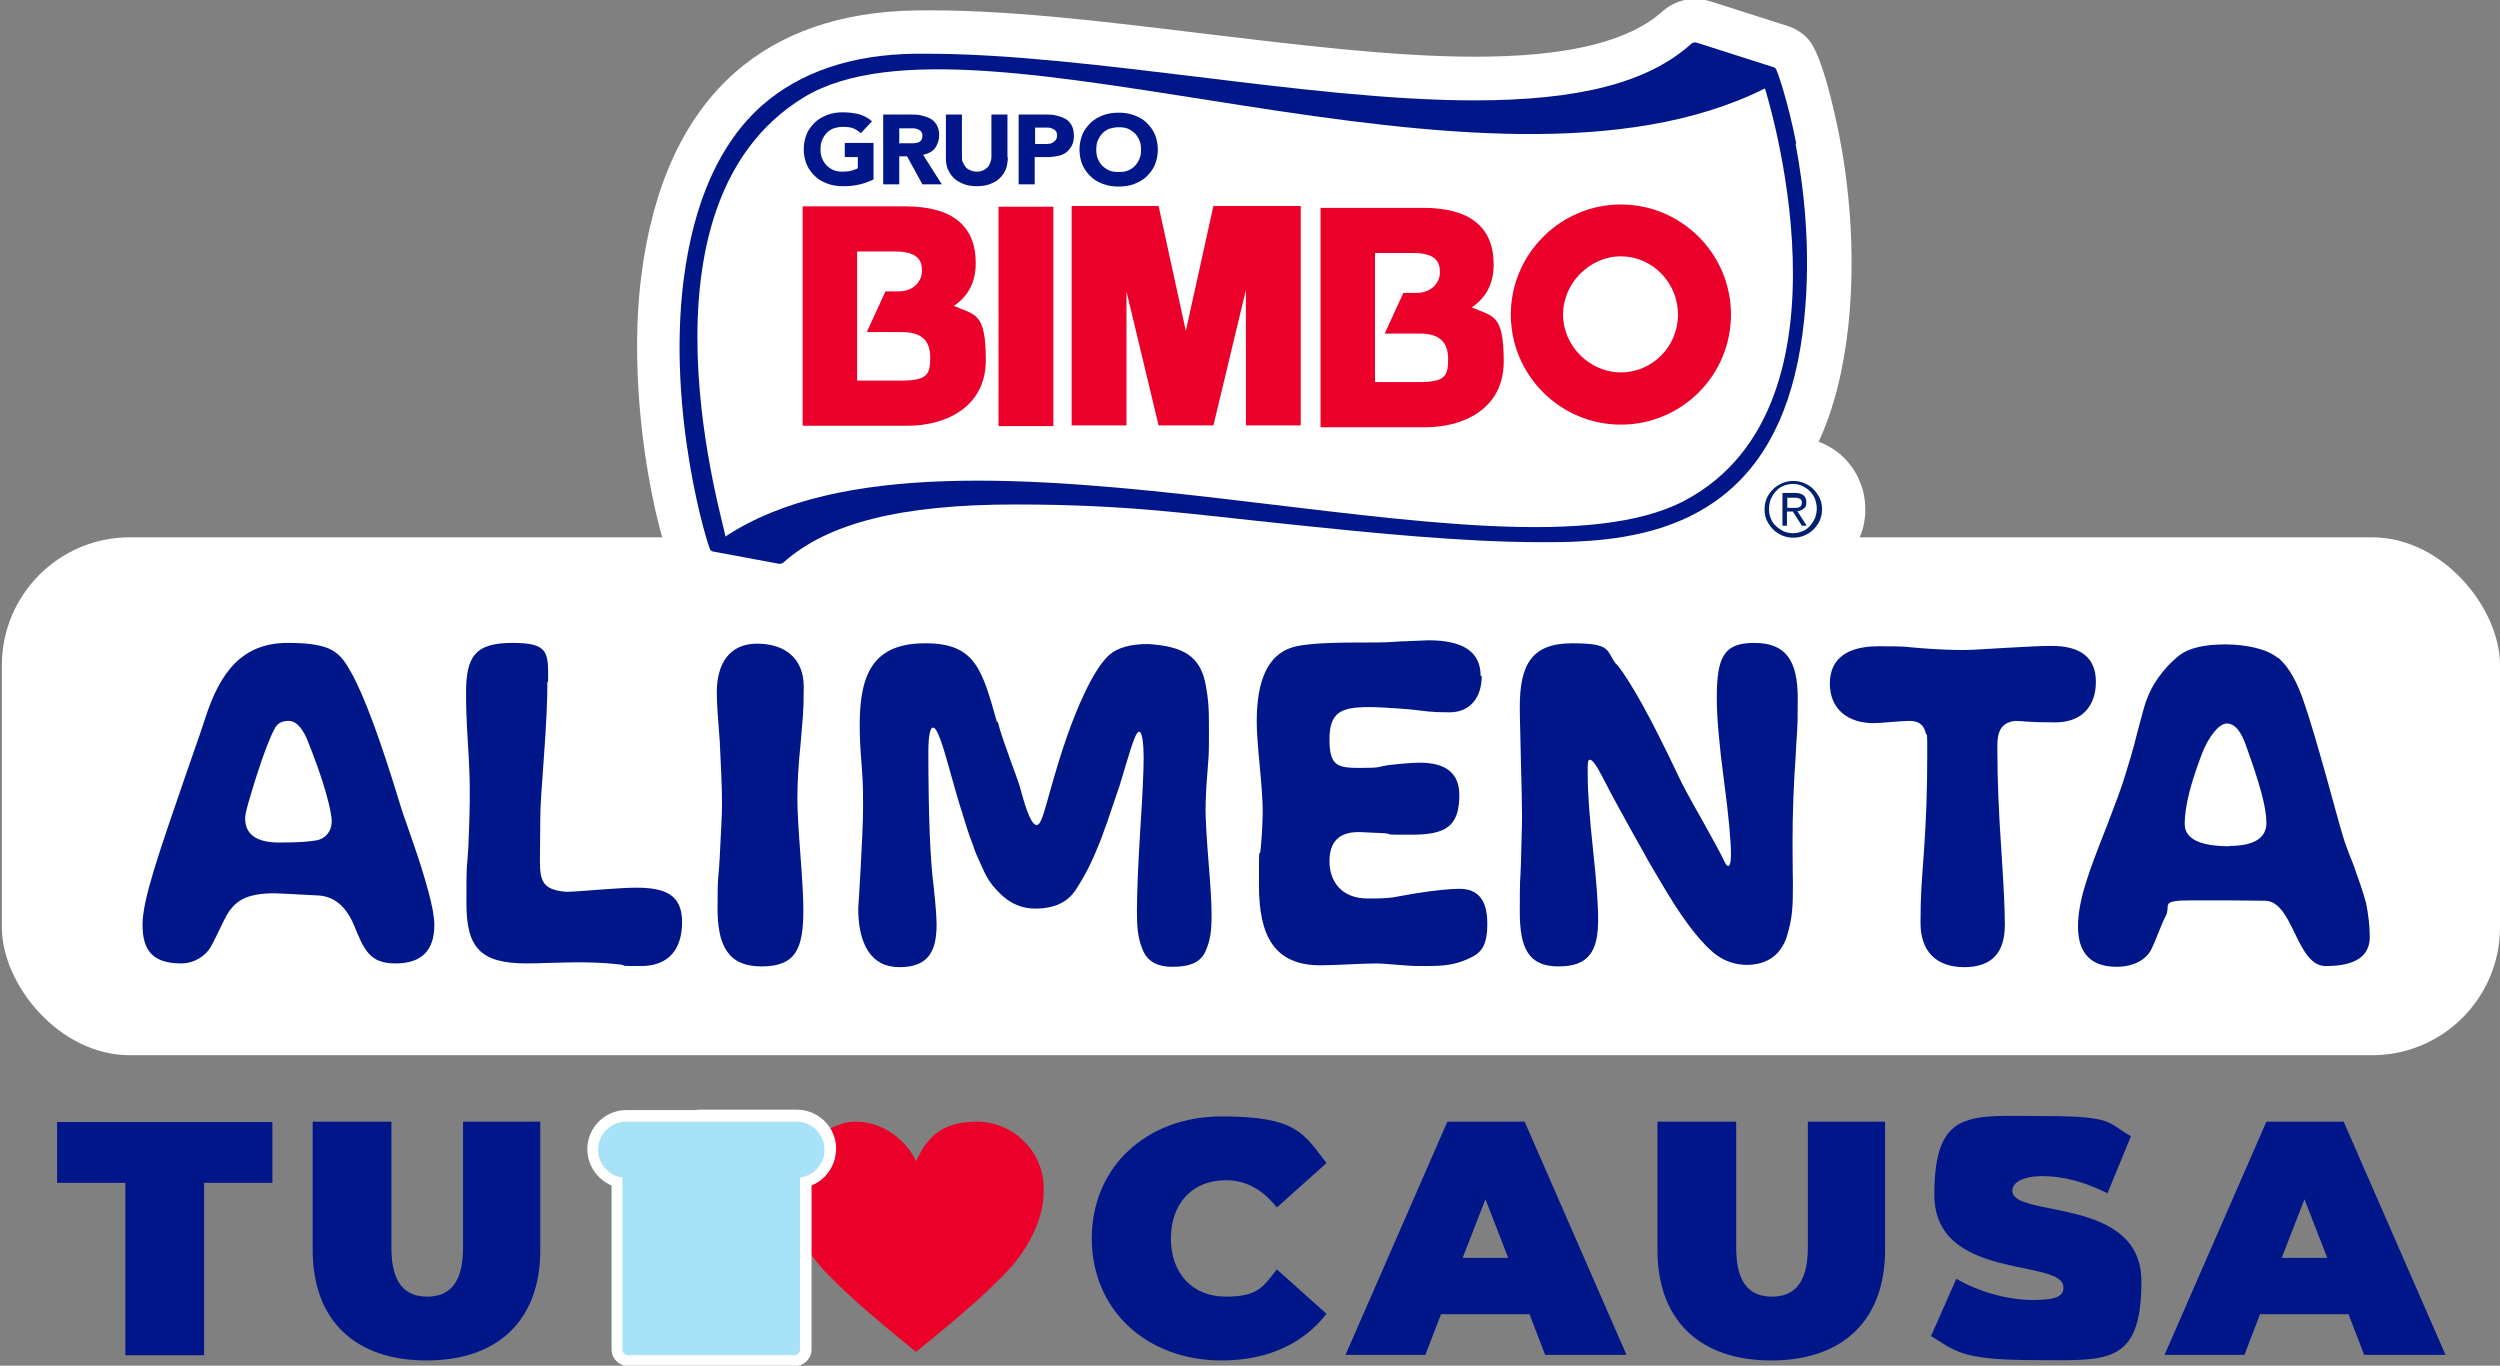
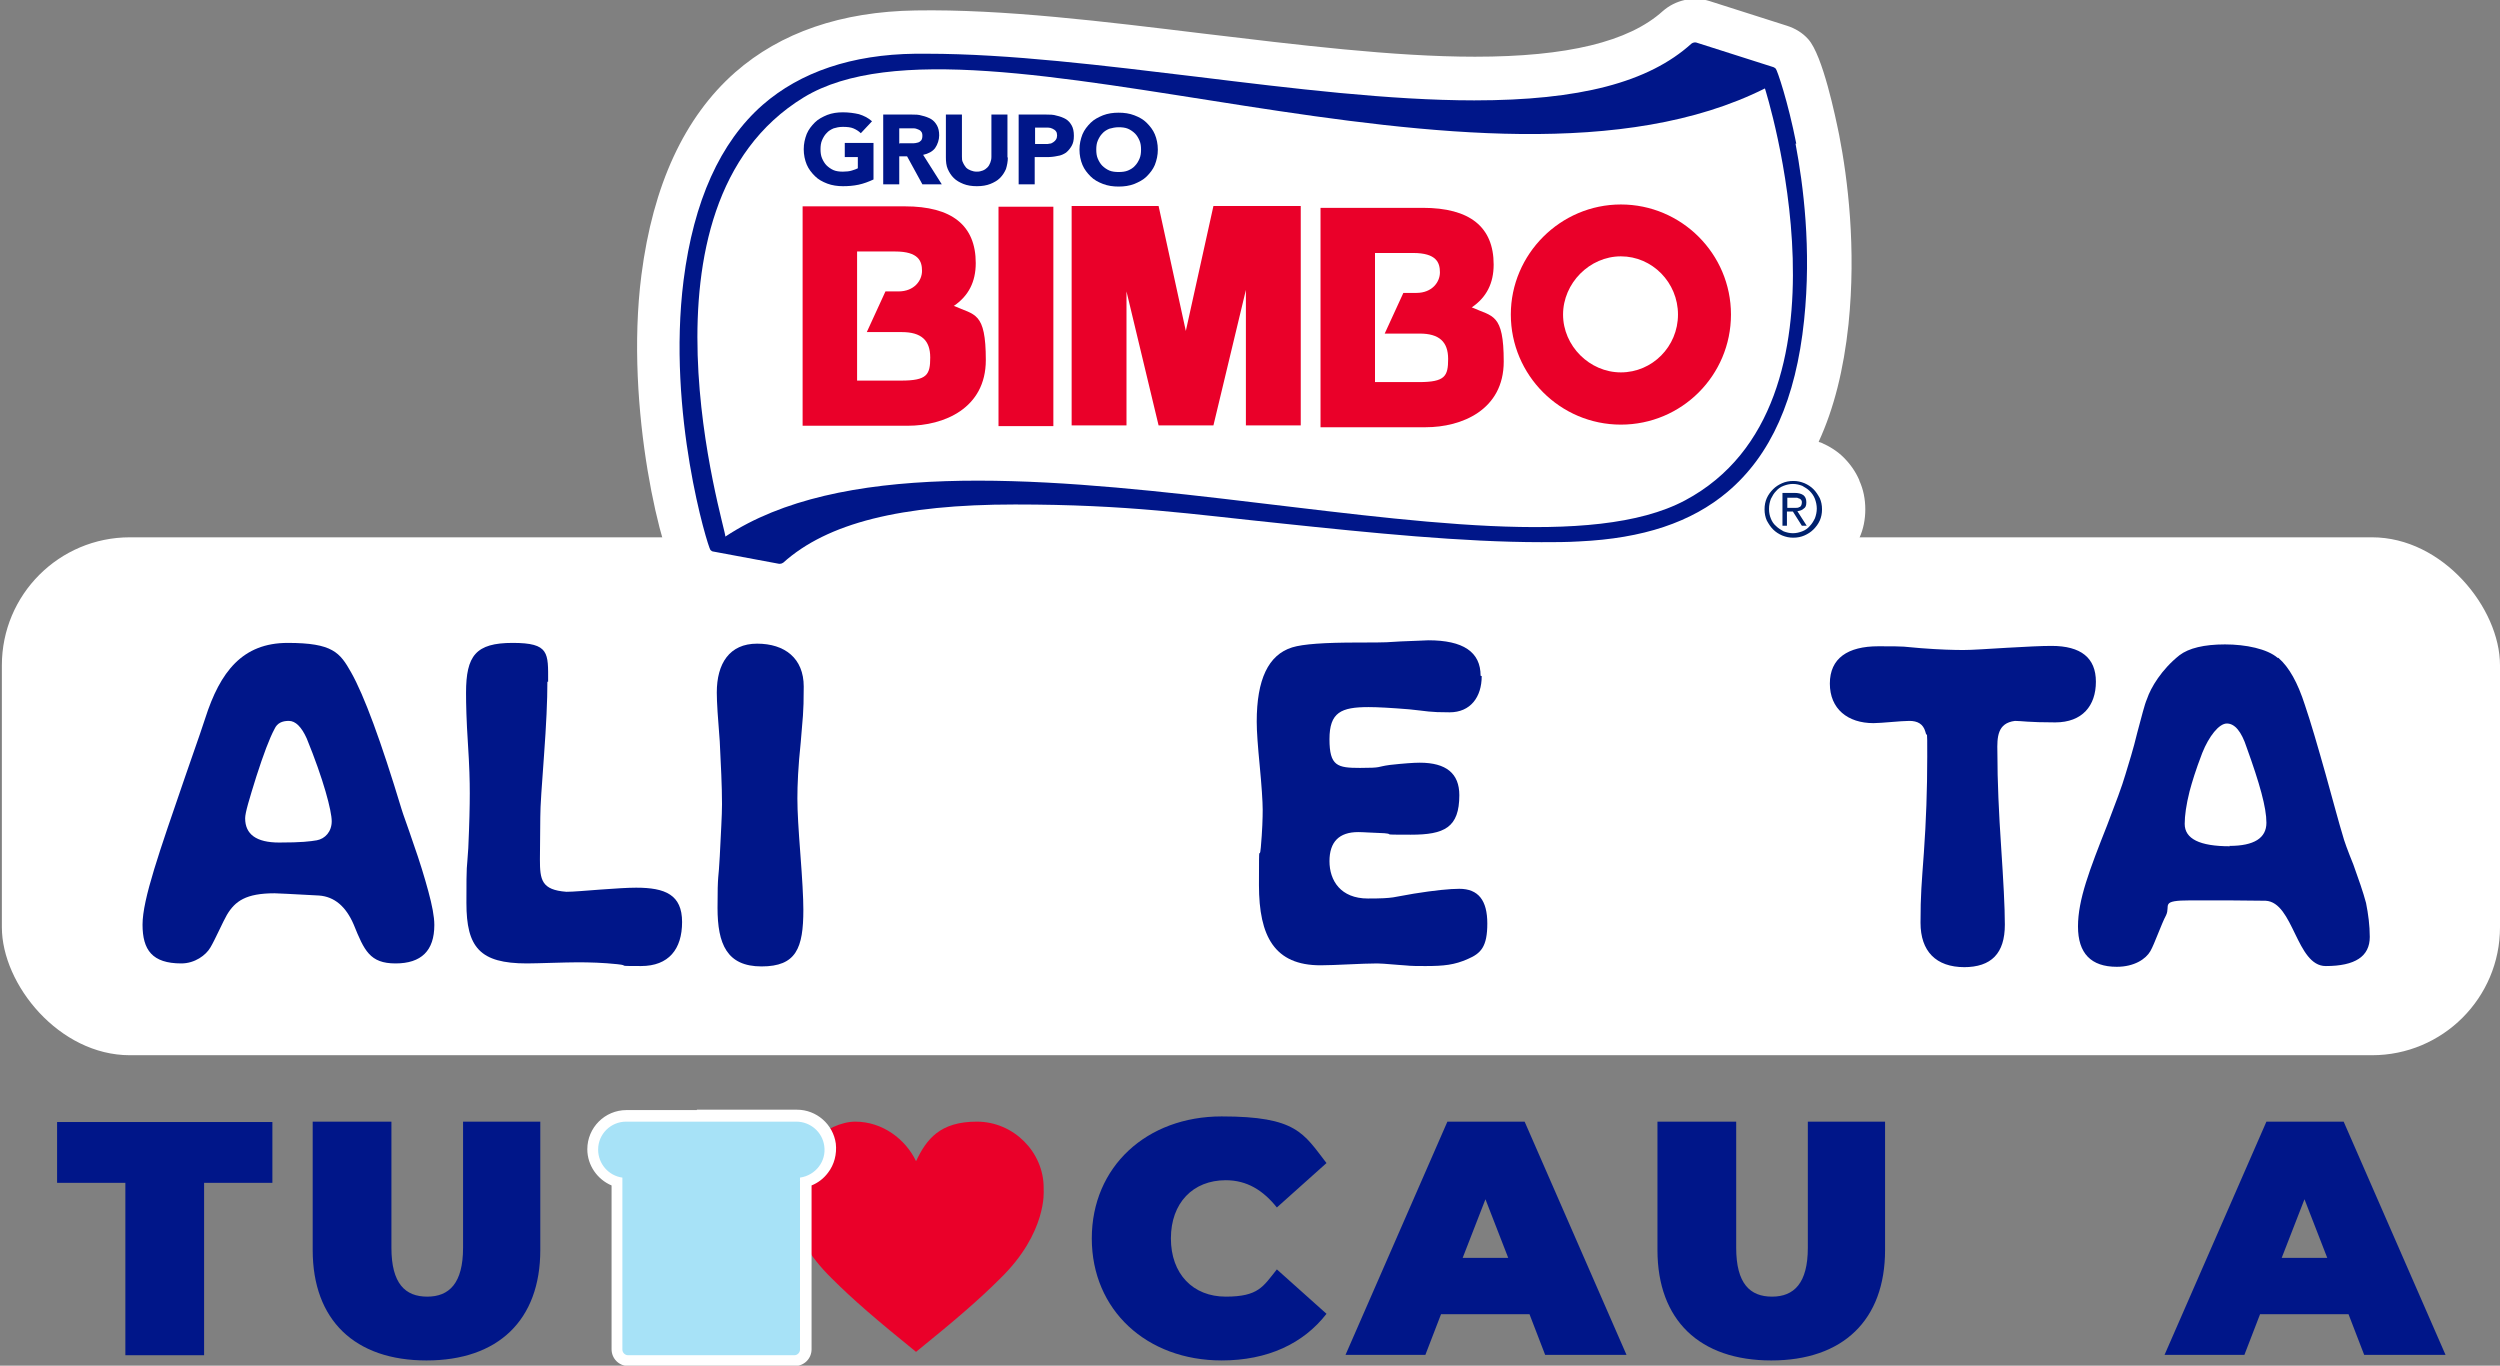
<svg xmlns="http://www.w3.org/2000/svg" id="Layer_1" data-name="Layer 1" version="1.1" viewBox="0 0 670 366">
  <rect x="0" y="0" width="670" height="366" fill="#808080" stroke="none" />
  <defs>
    <style>
      .cls-1 {
        fill: #ea0029;
      }

      .cls-1, .cls-2, .cls-3, .cls-4, .cls-5 {
        stroke-width: 0px;
      }

      .cls-2 {
        fill: #001689;
      }

      .cls-3 {
        fill: #fff;
      }

      .cls-4 {
        fill: #a7e2f7;
      }

      .cls-5 {
        fill: #00216d;
      }
    </style>
  </defs>
  <g>
    <rect class="cls-3" x=".5" y="144" width="669.5" height="138.8" rx="34.3" ry="34.3" />
    <g>
      <path class="cls-2" d="M94.1,180.2c3.5,6.2,8,18.4,13.5,36.6.4,1.4,1.6,4.5,3.2,9.3,1.7,4.8,3,9.1,4,12.8s1.6,6.7,1.6,9c0,6.9-3.5,10.3-10.4,10.3s-8.4-3.5-11.2-10.4c-2.1-4.9-5.2-7.5-9.3-7.8-7.4-.4-11.3-.6-11.9-.6-7.7,0-10.6,2.1-12.8,5.8-1,1.7-3.2,6.7-4.4,8.7-1.2,2.1-4.2,4.3-7.8,4.3-7.8,0-10.4-3.6-10.4-10.4s4.5-19.5,11.4-39.6c3.5-10,5.3-15.3,5.4-15.7,4-12.5,10-20.2,22.1-20.2s14,2.6,17,7.9ZM84.9,225.2c2.2-.4,4-2.3,4-5.1s-2.2-11.2-6.7-22.2c-1.4-3.1-3-4.7-4.8-4.7s-3.1.6-3.8,2.1c-1.4,2.6-3,6.9-4.9,12.8-1.9,6.1-3,9.7-3,11.2,0,4.3,3,6.5,9.1,6.5s8.3-.3,10.1-.6Z" />
      <path class="cls-2" d="M146.7,182.7c0,5.1-.3,11.5-.9,19.7-.6,8.2-1,13.6-1,16.6s-.1,8.3-.1,11.3c0,5.5.4,8.2,7.1,8.7,1.9,0,5.1-.3,9.2-.6s7.3-.5,9.5-.5c7.8,0,12.3,1.9,12.3,9.2s-3.6,11.8-11,11.8-2.6-.1-6.4-.5-7.4-.5-10.6-.5-11,.3-13.6.3c-12.6,0-16.2-4.3-16.2-16.2s.1-8,.5-14.7c.3-6.6.4-11.4.4-14.7s-.1-7.3-.5-13.4c-.4-6.1-.5-10.5-.5-13.5,0-10,2.6-13.4,12.5-13.4s9.5,2.7,9.5,10.4Z" />
      <path class="cls-2" d="M192.9,198.8c-.5-6.2-.8-10.6-.8-13.2,0-7.8,3.4-13.1,10.8-13.1s12.5,3.9,12.5,11.5-.3,8.3-.8,14.9c-.7,6.6-.9,11.5-.9,15.1s.3,8.3.8,14.9.8,11.7.8,14.9c0,10.3-1.9,15.2-11.2,15.2s-11.8-6-11.8-15.7.3-7.5.6-13.8.6-10.9.6-14c0-4.9-.3-10.5-.6-16.7Z" />
-       <path class="cls-2" d="M267.4,193.4c.6,2.5,1.7,5.6,3.1,9.5,1.4,3.9,2.5,6.7,3,8.6,1.7,6.4,3.1,9.6,4.3,9.6s1.9-3,3.6-9c3-10.8,6-19.5,9.2-26.2,2.3-4.9,4.5-8.4,6.7-10.4,2.2-1.9,5.6-2.9,10.4-2.9,9.6.6,13.8,3.4,15.3,10.3,1,5.1,1,7.3,1,13.9s-.1,5.6-.4,10.1c-.4,4.5-.5,8-.5,10.4s.3,7.7.8,13.8c.5,6.1.8,10.8.8,13.8,0,4.7-.3,7-1.6,10-1.3,3-4.2,4.2-8.8,4.2s-7-1.7-8.2-4.9c-1.2-3.1-1.4-5.8-1.4-10.1s.3-12.5.9-21.8c.6-9.2.9-15.7.9-19.3s-.4-6.9-1.2-6.9-1.7,2.7-3.4,8.3c-.9,2.9-1.4,4.8-1.8,6-.5,1.6-3,8.7-3.5,10.3-.4,1-.9,2.5-1.6,4.4-2.1,5.2-3.6,8.6-6.6,13.2-2.2,3.5-5.8,5.2-10.9,5.2s-8.3-2.6-10.6-5.2c-1.2-1.2-2.5-3.1-3.6-5.7-1.2-2.6-2.1-4.5-2.5-6-.5-1.3-1.3-3.4-2.2-6.4-.9-2.9-2.1-6.6-3.4-11.4-1.3-4.7-2.3-8.2-3.1-10.4-.8-2.2-1.4-3.4-2.1-3.4s-1.2,2.2-1.2,6.5c0,17.1.5,29.1,1.4,35.9.5,4.7.8,8.2.8,10.4,0,7.3-2.3,11.4-10,11.4s-11-6.4-11-15.8c0,.5,1.3-19.9,1.3-26.9s-.1-7.1-.4-11.7c-.4-4.5-.5-8-.5-10.6,0-14.4,4.2-21.8,17.6-21.8s15.2,7,19.2,21.2Z" />
      <path class="cls-2" d="M397.1,181.2c0,5.6-3,9.7-8.6,9.7s-5.8-.3-10.8-.8c-4.9-.4-8.6-.6-10.9-.6-7.4,0-10.5,1.4-10.5,8.6s2.1,7.7,8.2,7.7,4.3-.3,8-.8c3.6-.4,6.4-.6,8-.6,7.1,0,10.6,2.9,10.6,8.7,0,8.7-4,10.6-13,10.6s-3.9-.1-7.1-.4c-3.2-.1-5.6-.3-7-.3-5.1,0-7.7,2.6-7.7,7.8s3,10,10.3,10,6.7-.4,12.3-1.3c5.6-.9,9.7-1.3,12.2-1.3,5.1,0,7.5,3.1,7.5,9.3s-1.7,8-5.2,9.5c-3.6,1.6-6.4,1.9-11.4,1.9s-3.8-.1-7.1-.3c-3.4-.3-5.3-.4-5.8-.4-4,0-11.4.5-15.2.5-12.3,0-16.5-7.7-16.5-21.5s.1-5.6.5-10.1.5-7.9.5-10.1-.3-6.6-.8-11.8c-.5-5.2-.8-9.1-.8-11.8,0-11.3,3.1-17.9,9.5-19.9,2.9-.9,8.7-1.3,17.6-1.3s7.7-.1,11.5-.3c3.9-.1,6.4-.3,7.4-.3,9.3,0,14,3.1,14,9.5Z" />
-       <path class="cls-2" d="M433.3,178c4,5.1,9.3,14.8,16,28.9,1.4,3.1,3.8,7.5,7,13.1,3.1,5.6,5.1,9.2,5.8,10.8.4.9.8,1.3,1,1.3.5,0,.8-1,.8-3.1,0-3.5-.6-10.3-1.9-20-1.3-9.7-1.9-17-1.9-21.8,0-10.9,1.7-14.9,10-14.9s11.7,4.4,11.7,14.9-.3,8.8-.6,16c-.5,7.1-.8,14.8-.8,22.7s.1,8.6.1,11c0,6.1-.1,9-1.6,14-.8,2.5-2.1,4.4-3.9,5.7-3.6,2.6-10.1,2.9-14.9-.6-3.6-2.6-8.3-8.4-13.4-16.9-2.5-4.2-4.7-7.8-6.4-11-1.8-3.1-3.9-7-6.4-11.5-2.5-4.5-3.9-7.4-4.4-8.3-1.6-3.1-2.7-4.7-3.4-4.7s-.6,1.3-.6,3.8c0,5.1.5,11.7,1.4,20,.9,8.3,1.4,14.7,1.4,19.1,0,8.4-2.5,12.5-10.6,12.5s-10.4-4.9-10.4-14.7.1-7,.3-12.6c.1-5.6.3-9.9.3-12.6s-.1-8.4-.3-15.1c-.1-6.5-.3-11.3-.3-14.5,0-11.4,3.2-17.1,14-17.1s9,1.9,11.9,5.7Z" />
      <path class="cls-2" d="M526.5,259.2c-7.7,0-11.8-4.3-11.8-11.9s.3-10.4.9-18.8.9-17,.9-25.7,0-4.5-.5-6.7c-.6-2.1-2.1-2.9-4.3-2.9s-7.5.6-9.6.6c-6.9,0-11.7-3.8-11.7-10.6s4.8-10,13-10,6.2.1,11.3.5c5.1.4,9,.5,11.5.5s6.4-.3,11.7-.6,9.2-.5,11.9-.5c7.9,0,11.9,3.2,11.9,9.6s-3.6,10.9-10.9,10.9-9-.4-10.8-.4c-4.7.6-4.8,4.3-4.7,8.4,0,7.9.4,16.3,1,25.3.6,9.1,1,16.1,1,20.9,0,7.7-3.6,11.4-11,11.4Z" />
      <path class="cls-2" d="M610.6,176.3c2.9,2.5,5.2,6.7,7.1,12.6,1.6,4.7,3.4,10.9,5.6,18.7,2.2,7.9,3.6,13.2,4.5,16.1.4,1.6,1.4,4.3,2.9,8,1.4,3.9,2.6,7.3,3.4,10.3.6,3,1,6.1,1,9.1,0,5.2-3.9,7.8-11.8,7.8s-8.6-17.1-16.1-17.5c-5.1-.1-11.7-.1-20.1-.1s-5.3,1.3-6.6,4c-1.2,2.2-3.1,7.7-4.2,9.6-1.2,2.1-4.3,4.2-9,4.2-6.9,0-10.4-3.6-10.4-10.8s3.1-15.2,7.8-27.1c2.3-6,4-10.5,4.9-13.6.9-3,2.1-6.7,3.2-11.3,1.2-4.4,1.9-7.4,2.6-9,1-3,3.9-7.9,8.7-11.7,2.5-1.9,6.6-2.9,12.2-2.9s11.3,1.2,14.1,3.6ZM597.5,226.7c6.6,0,9.9-2.1,9.9-6.2s-1.8-10.5-5.3-20.2c-1.4-4.3-3.2-6.4-5.3-6.4s-4.8,3.4-6.6,7.9c-1.8,4.7-2.7,7.7-3.4,10.3-.9,3.6-1.3,6.5-1.3,8.7,0,4,4,6,12.1,6Z" />
    </g>
    <g>
      <path class="cls-3" d="M498.3,128.7c-1-2.3-2.4-4.3-4.2-6.1-1.7-1.7-3.8-3-6.1-4-.2,0-.4-.1-.6-.2,4.1-8.9,6.7-19.3,8-31.5,2.1-20.5-.2-38.9-2.5-50.7-1-4.9-4.4-21.4-8.3-25.7-1.5-1.7-3.5-2.9-5.7-3.6l-20.7-6.6c-4.4-1.4-9.2-.3-12.6,2.7-9.1,8.2-25.6,12.2-50.3,12.2-21.9,0-47.7-3.2-72.8-6.2-26.4-3.2-53.6-6.6-77.1-6.2-19.9.3-36.2,5.9-48.4,16.6-13.6,12-22,30.2-25.1,54.3-4.6,35.9,5.7,76.6,10,81.5,1.9,2.2,4.5,3.7,7.4,4.2l17.6,3.2c.7.1,1.7.2,2.4.2,3.2,0,6.3-1.2,8.7-3.3,9.4-8.5,27.1-12.6,54.3-12.6s46.3,2.6,70.4,5c24.1,2.5,49,5.1,70.7,5.1s7.3,0,10.6-.2c16.1-.7,29.2-4.4,39.8-11,.9,1.6,2,3.2,3.3,4.5,1.7,1.7,3.8,3,6,4,2.4,1,4.9,1.5,7.5,1.5s5.1-.5,7.4-1.5c2.3-1,4.4-2.3,6.1-4,1.8-1.7,3.2-3.8,4.2-6.1,1.1-2.4,1.6-5,1.6-7.7s-.5-5.3-1.6-7.7Z" />
      <path class="cls-2" d="M481.4,38.5c-2.2-11.2-5.1-19.7-5.5-20.1-.2-.2-.4-.3-.6-.4l-20.7-6.6c-.4-.1-.9,0-1.3.3-11.5,10.4-30,15.2-58.2,15.2-22.6,0-48.8-3.2-74.1-6.3-24.9-3-50.6-6.2-72.6-6.2s-2.1,0-3.1,0c-17,.2-30.8,4.9-40.9,13.7-11.4,10-18.5,25.8-21.2,47-4.5,35.7,6.5,71.5,7.2,72.3.2.2.5.4.7.4l17.7,3.3c0,0,.2,0,.2,0,.3,0,.6-.1.9-.3,11.8-10.6,31.5-15.6,62.1-15.6s47.2,2.6,71.6,5.1c23.8,2.5,48.4,5,69.5,5h0c3.5,0,6.9,0,10.1-.2,17.1-.8,30.1-5.1,39.8-13.3,11.6-9.8,18.3-24.9,20.5-46,2-19.1-.2-36.2-2.3-47.3Z" />
      <path class="cls-3" d="M473,23.7s27,84.6-21.4,110.4c-49,26.1-196.3-30.6-257.2,9.7.2-2-27-88.4,21-117.7,46.4-28.3,182.7,35.1,257.6-2.4Z" />
      <path class="cls-1" d="M255.6,82c4-2.7,5.9-6.5,5.9-11.5,0-10.1-6.4-15.2-19-15.2h-27.4v58.8h28.2c9.6,0,20.9-4.6,20.9-17.6s-3-12-8.5-14.5ZM241.6,102h-11.9v-34.6h10.2c6.3,0,7.2,2.6,7.2,5.2s-2.1,5.5-6.3,5.5h-3.5l-5,10.9h9.4c5.2,0,7.6,2.2,7.6,6.8s-.8,6.2-7.8,6.2Z" />
      <rect class="cls-1" x="267.6" y="55.4" width="14.7" height="58.8" />
      <polygon class="cls-1" points="317.8 88.7 310.5 55.2 287.2 55.2 287.2 114 301.9 114 301.9 78.1 310.5 114 325.2 114 333.9 77.7 333.9 114 348.6 114 348.6 55.2 325.2 55.2 317.8 88.7" />
      <path class="cls-1" d="M394.4,82.4c4-2.7,5.9-6.5,5.9-11.5,0-10.1-6.4-15.2-19-15.2h-27.4v58.8h28.2c9.6,0,20.9-4.6,20.9-17.6s-3-12-8.5-14.5ZM380.4,102.4h-11.9v-34.6h10.2c6.3,0,7.2,2.6,7.2,5.2s-2.1,5.5-6.3,5.5h-3.5l-5,10.9h9.4c5.2,0,7.6,2.2,7.6,6.8s-.8,6.2-7.8,6.2Z" />
      <path class="cls-1" d="M434.4,54.8c-16.2,0-29.5,13.3-29.5,29.5s13.2,29.5,29.5,29.5,29.5-13.2,29.5-29.5-13.3-29.5-29.5-29.5ZM434.4,99.8c-8.4,0-15.5-7.1-15.5-15.5s7.1-15.6,15.5-15.6,15.3,7,15.3,15.6-6.9,15.5-15.3,15.5Z" />
      <path class="cls-2" d="M234.1,48.1c-1.3.6-2.6,1.1-4,1.4-1.4.3-2.8.4-4.2.4s-2.9-.2-4.2-.7c-1.3-.5-2.4-1.1-3.3-2-.9-.9-1.7-1.9-2.2-3.1-.5-1.2-.8-2.6-.8-4.1s.3-2.8.8-4.1c.5-1.2,1.3-2.2,2.2-3.1.9-.9,2.1-1.5,3.3-2,1.3-.5,2.7-.7,4.2-.7s3,.2,4.3.5c1.3.4,2.5,1,3.5,1.9l-3,3.2c-.6-.6-1.3-1-2-1.3-.7-.3-1.7-.4-2.8-.4s-1.8.2-2.5.4c-.7.3-1.4.7-1.9,1.3-.5.5-.9,1.2-1.2,1.9-.3.7-.4,1.5-.4,2.4s.1,1.7.4,2.4c.3.7.7,1.4,1.2,1.9.5.5,1.2,1,1.9,1.3.7.3,1.6.4,2.5.4s1.8-.1,2.4-.3c.7-.2,1.2-.4,1.6-.6v-3h-3.5v-3.8h7.7v9.8Z" />
      <path class="cls-2" d="M236.7,30.7h7.6c1,0,1.9,0,2.8.3.9.2,1.7.5,2.4.9.7.4,1.2,1,1.6,1.7.4.7.6,1.6.6,2.7s-.4,2.4-1.1,3.4c-.7.9-1.8,1.5-3.2,1.8l5,7.9h-5.2l-4.1-7.5h-2.1v7.5h-4.3v-18.7ZM241.1,38.4h2.5c.4,0,.8,0,1.2,0,.4,0,.8-.1,1.2-.2.4-.1.6-.3.9-.6.2-.3.3-.7.3-1.2s-.1-.9-.3-1.1c-.2-.3-.5-.5-.8-.6-.3-.1-.7-.3-1.1-.3-.4,0-.8,0-1.2,0h-2.8v4.2Z" />
      <path class="cls-2" d="M270.1,42.2c0,1.1-.2,2.1-.5,3.1-.4.9-.9,1.7-1.6,2.4-.7.7-1.6,1.2-2.6,1.6-1,.4-2.2.6-3.6.6s-2.6-.2-3.6-.6c-1-.4-1.9-.9-2.6-1.6-.7-.7-1.2-1.5-1.6-2.4-.4-.9-.5-2-.5-3.1v-11.5h4.3v11.3c0,.6,0,1.1.3,1.6.2.5.5.9.8,1.3.4.4.8.6,1.3.8.5.2,1,.3,1.6.3s1.1-.1,1.6-.3c.5-.2.9-.5,1.2-.8.4-.4.6-.8.8-1.3s.3-1,.3-1.6v-11.3h4.3s0,11.5,0,11.5Z" />
      <path class="cls-2" d="M273,30.7h7.3c1,0,2,0,2.9.3.9.2,1.7.5,2.4.9.7.4,1.2,1,1.6,1.7.4.7.6,1.6.6,2.8s-.2,2-.6,2.7c-.4.7-.9,1.3-1.5,1.8-.6.4-1.4.8-2.3.9-.9.2-1.8.3-2.9.3h-3.2v7.3h-4.3v-18.7ZM277.3,38.6h2.9c.4,0,.8,0,1.1-.1.4,0,.7-.2,1-.4.3-.2.5-.4.7-.7.2-.3.3-.7.3-1.1s-.1-.9-.3-1.1c-.2-.3-.5-.5-.9-.7-.4-.2-.8-.3-1.2-.3-.4,0-.9,0-1.3,0h-2.2v4.4Z" />
      <path class="cls-2" d="M289.3,40.1c0-1.5.3-2.8.8-4.1.5-1.2,1.3-2.2,2.2-3.1.9-.9,2.1-1.5,3.3-2,1.3-.5,2.7-.7,4.2-.7s2.9.2,4.2.7c1.3.5,2.4,1.1,3.3,2,.9.9,1.7,1.9,2.2,3.1.5,1.2.8,2.6.8,4.1s-.3,2.8-.8,4.1c-.5,1.2-1.3,2.2-2.2,3.1-.9.9-2.1,1.5-3.3,2-1.3.5-2.7.7-4.2.7s-2.9-.2-4.2-.7c-1.3-.5-2.4-1.1-3.3-2-.9-.9-1.7-1.9-2.2-3.1-.5-1.2-.8-2.6-.8-4.1ZM293.8,40.1c0,.9.1,1.7.4,2.4.3.7.7,1.4,1.2,1.9.5.5,1.2,1,1.9,1.3.7.3,1.6.4,2.5.4s1.8-.1,2.5-.4c.7-.3,1.4-.7,1.9-1.3.5-.5.9-1.2,1.2-1.9.3-.7.4-1.5.4-2.4s-.1-1.7-.4-2.4c-.3-.7-.7-1.4-1.2-1.9-.5-.5-1.2-1-1.9-1.3-.7-.3-1.6-.4-2.5-.4s-1.8.2-2.5.4c-.7.3-1.4.7-1.9,1.3-.5.5-.9,1.2-1.2,1.9-.3.7-.4,1.5-.4,2.4Z" />
      <path class="cls-5" d="M472.9,136.5c0-1.1.2-2.1.6-3,.4-.9,1-1.7,1.7-2.4.7-.7,1.5-1.2,2.4-1.6.9-.4,1.9-.6,3-.6s2,.2,3,.6c.9.4,1.7.9,2.4,1.6.7.7,1.2,1.5,1.7,2.4.4.9.6,1.9.6,3s-.2,2.1-.6,3c-.4.9-1,1.7-1.7,2.4-.7.7-1.5,1.2-2.4,1.6-.9.4-1.9.6-3,.6s-2-.2-3-.6c-.9-.4-1.7-.9-2.4-1.6-.7-.7-1.2-1.5-1.7-2.4-.4-.9-.6-1.9-.6-3ZM474.1,136.5c0,.9.2,1.8.5,2.5.3.8.8,1.5,1.4,2,.6.6,1.3,1,2,1.4.8.3,1.6.5,2.5.5s1.7-.2,2.5-.5c.8-.3,1.5-.8,2-1.4.6-.6,1-1.3,1.4-2.1.3-.8.5-1.7.5-2.6s-.2-1.8-.5-2.6c-.3-.8-.8-1.5-1.4-2.1-.6-.6-1.3-1-2-1.4-.8-.3-1.6-.5-2.5-.5s-1.7.2-2.5.5c-.8.3-1.5.8-2,1.4-.6.6-1,1.3-1.4,2.1-.3.8-.5,1.7-.5,2.6ZM477.7,132.1h3.2c1.1,0,1.8.2,2.4.6.5.4.8,1,.8,1.9s-.2,1.4-.7,1.7c-.4.4-1,.6-1.7.7l2.5,3.9h-1.3l-2.4-3.8h-1.6v3.8h-1.2v-8.8ZM479,136.1h1.5c.3,0,.6,0,.9,0,.3,0,.5,0,.8-.2.2,0,.4-.2.5-.4.1-.2.2-.5.2-.8s0-.5-.2-.7c-.1-.2-.3-.3-.5-.4-.2,0-.4-.2-.6-.2-.2,0-.5,0-.7,0h-1.9v2.8Z" />
    </g>
    <g>
      <path class="cls-2" d="M33.6,317H15.3v-16.3h57.7v16.3h-18.3v46.2h-21.1v-46.2Z" />
      <path class="cls-2" d="M83.8,335v-34.4h21.1v33.8c0,9.6,3.7,13.1,9.6,13.1s9.6-3.6,9.6-13.1v-33.8h20.7v34.4c0,18.8-11.3,29.6-30.5,29.6s-30.5-10.8-30.5-29.6Z" />
      <path class="cls-2" d="M292.6,331.9c0-19.2,14.7-32.7,34.8-32.7s21.9,4.5,28.1,12.5l-13.3,11.9c-3.7-4.6-8-7.3-13.7-7.3-8.8,0-14.7,6.1-14.7,15.6s5.9,15.6,14.7,15.6,10-2.7,13.7-7.3l13.3,11.9c-6.2,8-15.8,12.5-28.1,12.5-20.1,0-34.8-13.5-34.8-32.7Z" />
      <path class="cls-2" d="M410,352.2h-23.8l-4.2,10.9h-21.4l27.3-62.5h20.7l27.3,62.5h-21.8l-4.2-10.9ZM404.2,337.1l-6.1-15.7-6.1,15.7h12.1Z" />
      <path class="cls-2" d="M444.2,335v-34.4h21.1v33.8c0,9.6,3.7,13.1,9.6,13.1s9.6-3.6,9.6-13.1v-33.8h20.7v34.4c0,18.8-11.3,29.6-30.5,29.6s-30.5-10.8-30.5-29.6Z" />
-       <path class="cls-2" d="M517.5,358.1l6.8-15.4c5.9,3.5,13.8,5.7,20.6,5.7s8.1-1.3,8.1-3.4c0-7.9-34.6-1.5-34.6-24.8s9.7-21.1,29.1-21.1,17.1,1.8,23.6,5.4l-6.3,15.3c-6.2-3.1-12-4.6-17.4-4.6s-8.1,1.8-8.1,3.9c0,7.5,34.6,1.3,34.6,24.3s-9.7,21.1-29.1,21.1-21-2.6-27.2-6.4Z" />
      <path class="cls-2" d="M629.5,352.2h-23.8l-4.2,10.9h-21.4l27.3-62.5h20.7l27.3,62.5h-21.8l-4.2-10.9ZM623.7,337.1l-6.1-15.7-6.1,15.7h12.1Z" />
    </g>
  </g>
  <path class="cls-1" d="M279.7,319h0c0-.2,0-.5,0-.7,0-9.5-8-17.7-17.9-17.7s-13.5,4.7-16.3,10.6h0c-2.8-5.9-9-10.6-16.3-10.6s-17.9,8.2-17.9,17.7,0,.5,0,.7h0s-1,11.3,11.6,23.6c5.7,5.7,12.1,11.2,22.6,19.7,10.5-8.5,16.9-14,22.6-19.7,12.6-12.3,11.6-23.6,11.6-23.6Z" />
  <g>
    <path class="cls-4" d="M168.4,364.6c-1.6,0-3-1.3-3-3v-44.9c-3.8-1.1-6.5-4.6-6.5-8.7,0-5,4-9,9-9h19.8s0,0,0,0c.1,0,.3,0,.4,0,0,0,.2,0,.2,0h25c4.5,0,8.3,3.4,8.9,7.8.6,4.5-2.2,8.7-6.4,9.9v44.9c0,1.6-1.3,3-3,3h-44.6Z" />
    <path class="cls-3" d="M186.7,300.6h0s1,0,1,0c.2,0,.4,0,.5,0s.2,0,.3,0h24.9c3.8,0,7,2.8,7.5,6.5.6,4.1-2.3,7.9-6.5,8.5v46.1c0,.8-.7,1.5-1.5,1.5h-44.6c-.8,0-1.5-.7-1.5-1.5v-46.1c-3.7-.5-6.5-3.7-6.5-7.5,0-4.2,3.4-7.5,7.5-7.5h18.8M186.7,297.5h-18.8c-5.8,0-10.5,4.7-10.5,10.5,0,4.3,2.7,8.1,6.5,9.7v43.9c0,2.5,2,4.5,4.5,4.5h44.6c2.5,0,4.5-2,4.5-4.5v-43.9c1.7-.7,3.2-1.8,4.4-3.4,1.7-2.2,2.4-5,2.1-7.8-.7-5.2-5.2-9.1-10.4-9.1h-26.8Z" />
  </g>
</svg>